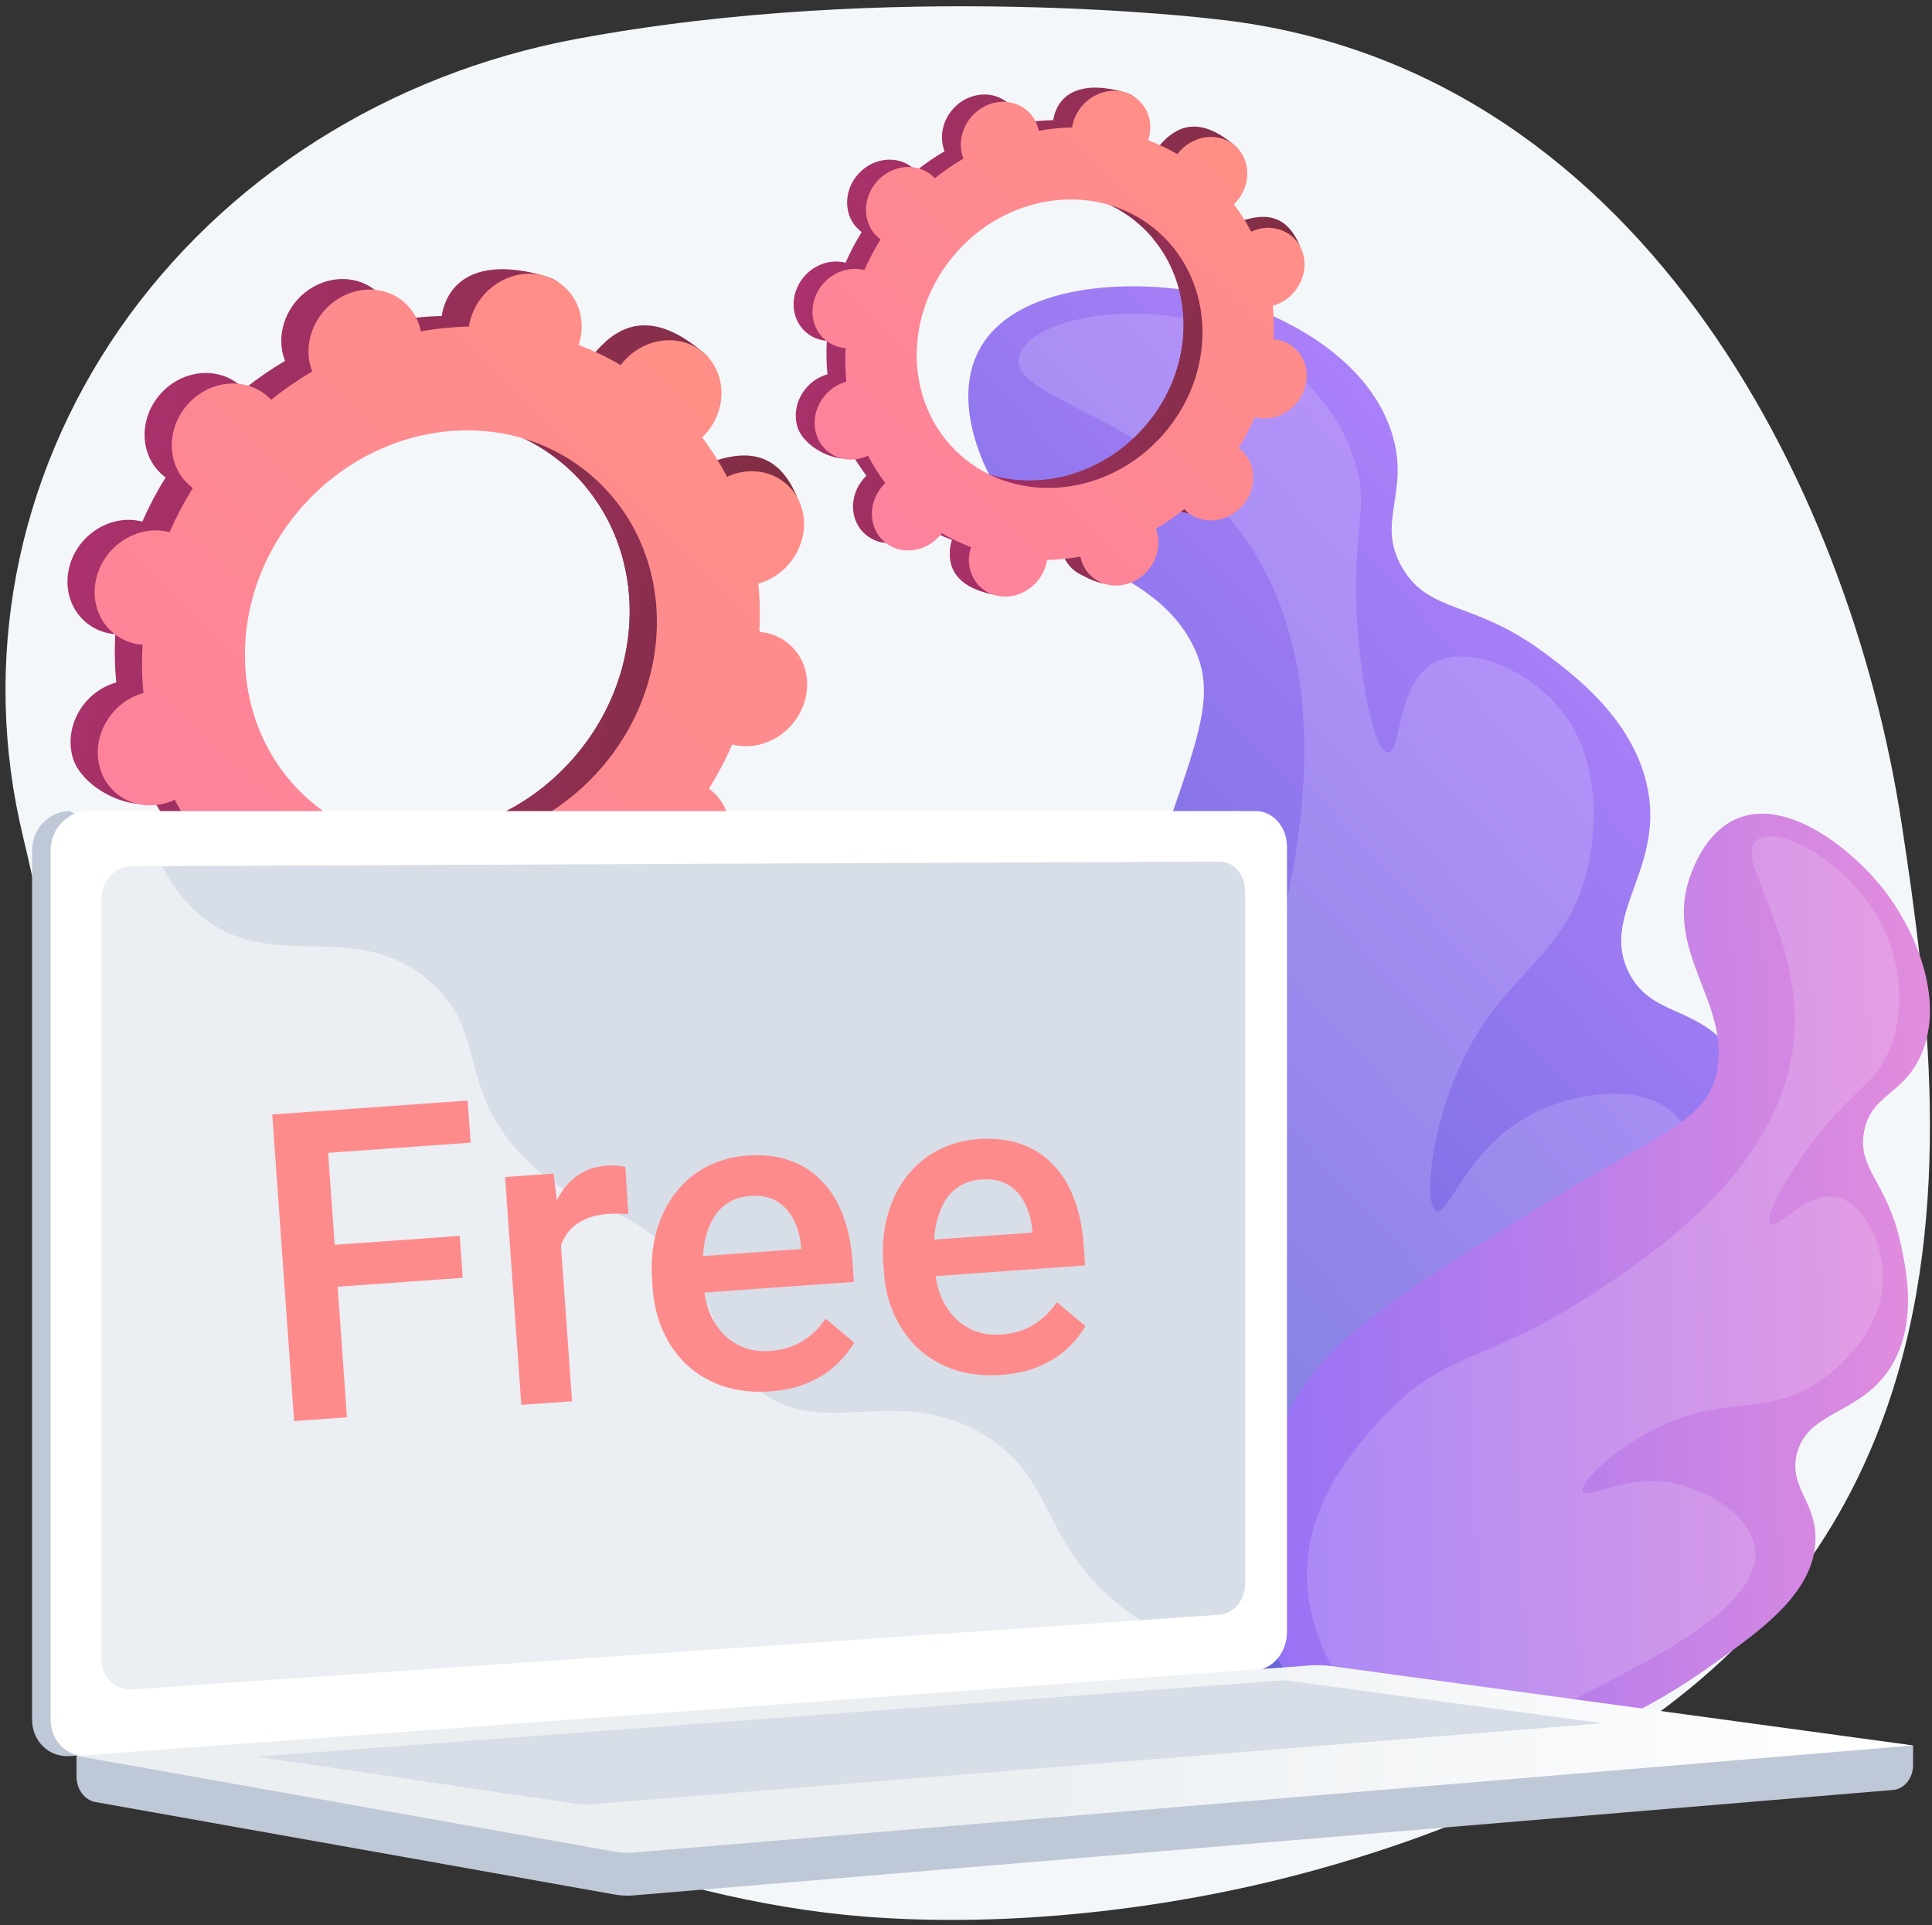
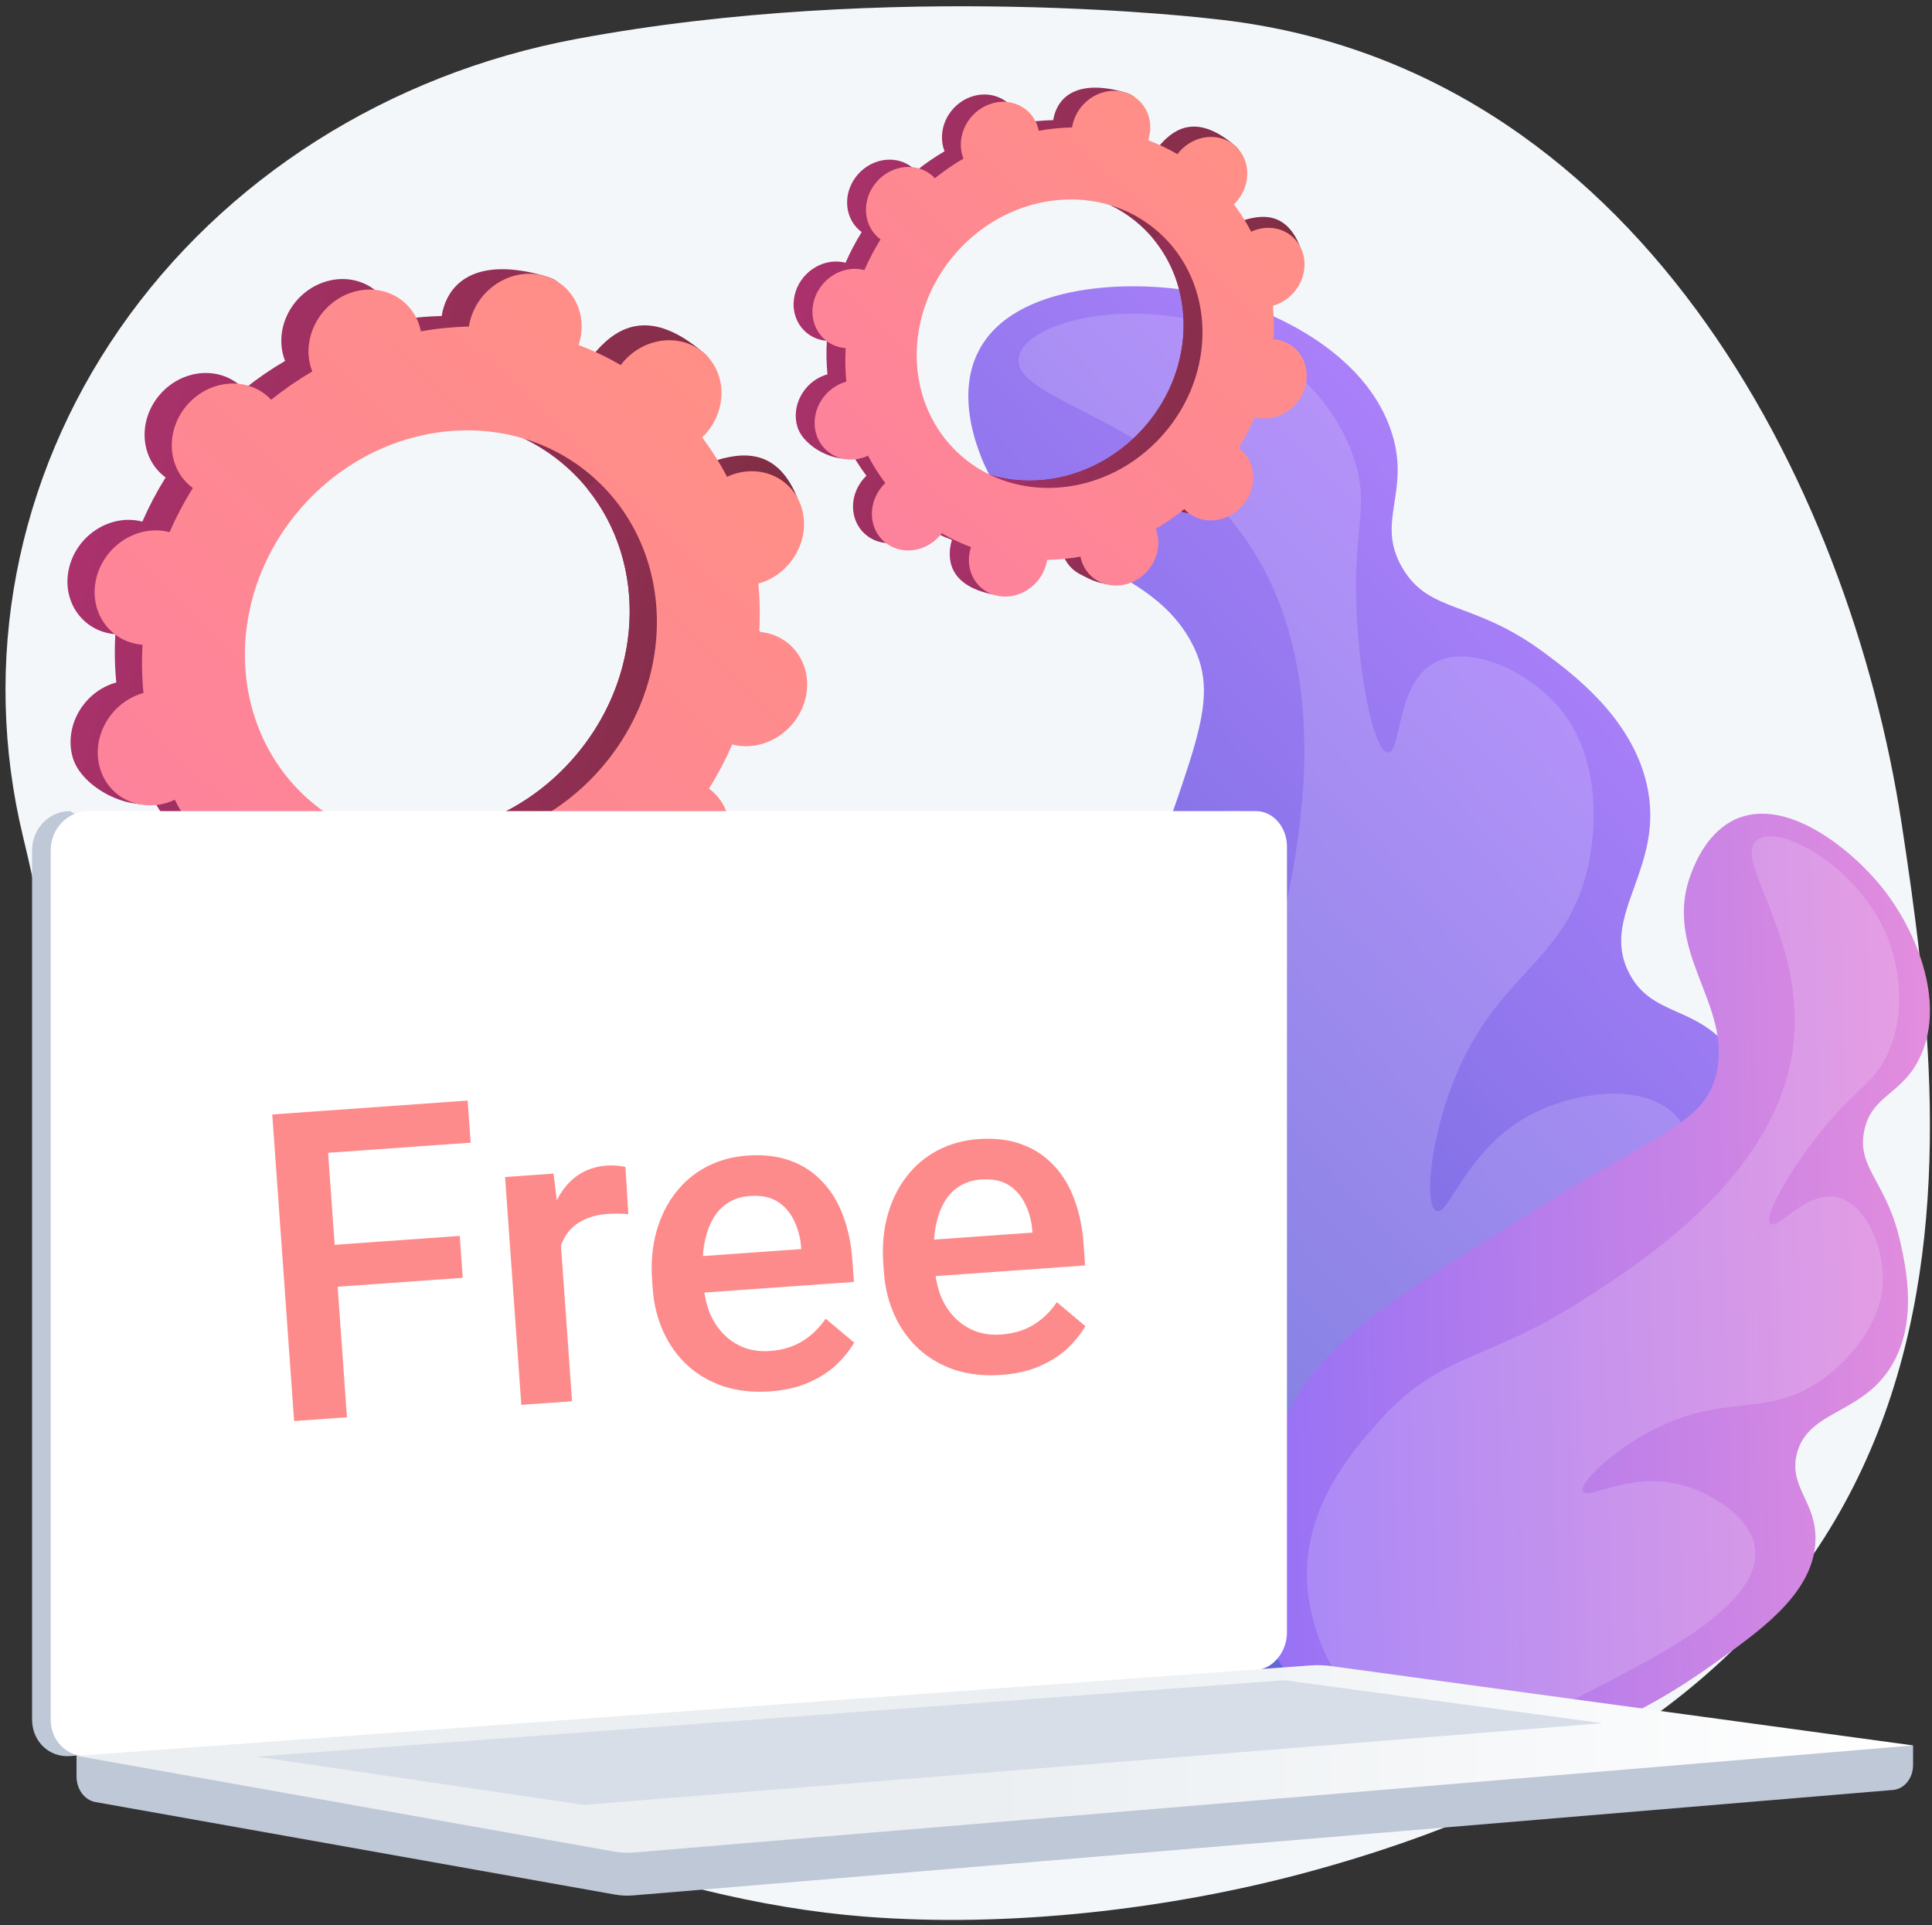
<svg xmlns="http://www.w3.org/2000/svg" width="286" height="285" viewBox="0 0 286 285" fill="none">
  <rect x="0" y="0" width="286" height="285" fill="#333333" stroke="none" />
  <path d="M281.505 121.931C273.783 71.39 242.125 9.296 179.58 2.798C179.58 2.798 132.093 -2.978 85.281 5.776C57.498 10.971 33.137 26.438 17.722 48.667C2.307 70.895 -2.842 98.001 3.407 123.842C7.465 140.626 10.208 157.997 9.455 175.244C8.145 205.26 8.899 233.278 38.029 251.179C64.039 267.163 96.773 281.259 128.001 283.728C149.224 285.406 173.024 282.691 193.479 277.166C297.72 249.007 289.226 172.473 281.505 121.931Z" fill="#F4F7FA" />
  <path d="M217.186 244.296C211.741 246.665 202.575 250.654 191.576 248.458C171.579 244.464 158.503 222.616 154.866 204.727C151.742 189.361 156.649 173.464 166.462 141.672C175.704 111.73 181.325 104.399 176.392 95.133C169.36 81.923 150.82 83.456 144.926 66.815C144.219 64.819 141.79 57.96 144.854 51.986C150.099 41.759 167.76 41.301 177.969 43.366C187.818 45.358 202.288 52.035 206.065 64.19C208.802 72.996 203.6 77.198 207.583 84.047C211.591 90.939 218.065 88.765 228.676 96.681C232.915 99.843 241.424 106.191 243.735 115.927C246.724 128.517 236.645 135.376 241.183 144.095C244.461 150.394 250.795 148.873 255.898 155.051C262.616 163.186 259.824 175.734 257.361 186.144C254.462 198.404 246.638 231.478 217.186 244.296Z" fill="url(#paint0_linear_0_551)" />
  <path opacity="0.16" d="M150.856 52.753C149.273 59.606 173.65 61.659 186.002 82.318C199.291 104.546 190.551 134.754 186.512 148.714C179.621 172.531 171.111 176.512 170.902 196.508C170.819 204.422 170.647 220.909 182.85 232.52C183.983 233.599 196.802 245.437 212.258 242.537C229.788 239.248 237.381 219.498 243.923 202.48C247.877 192.197 255.774 171.655 247.401 164.524C242.282 160.165 232.261 161.821 225.988 165.356C217.035 170.402 214.491 179.966 212.651 179.283C210.993 178.667 211.463 170.315 214.594 161.606C220.856 144.188 231.363 143.154 234.916 129.007C235.346 127.292 238.561 113.656 230.591 104.518C225.994 99.248 217.557 95.337 212.413 98.072C206.594 101.165 207.499 111.424 205.479 111.403C203.547 111.383 201.546 101.992 200.925 92.422C200.011 78.359 202.836 75.628 200.551 68.27C197.065 57.044 186.75 51.361 185.256 50.565C171.251 43.109 152.21 46.894 150.856 52.753Z" fill="white" />
  <path d="M206.468 257.753C202.449 256.486 195.685 254.353 190.819 248.055C181.974 236.605 185.147 218.82 191.531 207.55C197.014 197.868 207.043 191.643 227.101 179.193C245.992 167.467 252.414 166.16 254.089 158.903C256.475 148.556 245.836 140.743 250.43 129.09C250.981 127.692 252.875 122.889 257.297 121.118C264.867 118.085 274.535 126.064 279.039 131.923C283.384 137.576 288.022 147.889 284.384 156.155C281.748 162.144 277.007 161.971 275.949 167.492C274.885 173.048 279.364 174.899 281.358 184.078C282.155 187.744 283.755 195.105 280.458 201.394C276.195 209.525 267.606 208.504 265.975 215.285C264.797 220.184 268.896 222.319 268.751 228.003C268.559 235.486 261.221 240.903 255.055 245.33C247.794 250.542 228.204 264.606 206.468 257.753Z" fill="url(#paint1_linear_0_551)" />
  <path opacity="0.16" d="M260.153 124.323C256.114 127.255 268.208 139.705 265.201 156.517C261.964 174.605 243.219 186.707 234.556 192.299C219.776 201.841 213.366 200.01 203.943 210.617C200.213 214.815 192.443 223.561 193.569 235.46C193.674 236.565 195.024 248.872 204.648 254.516C215.565 260.919 228.827 253.881 240.254 247.817C247.159 244.153 260.952 236.834 259.79 229.117C259.08 224.4 252.944 220.62 247.939 219.592C240.797 218.124 234.981 222.059 234.314 220.836C233.714 219.735 237.854 215.482 243.586 212.278C255.049 205.869 261.156 210.208 269.645 204.289C270.674 203.572 278.745 197.768 278.733 189.165C278.727 184.203 276.031 178.181 272.003 177.249C267.448 176.196 263.156 182.109 262.084 181.157C261.059 180.247 264.361 174.288 268.485 168.875C274.544 160.921 277.328 160.774 279.531 155.771C282.893 148.138 280.017 140.292 279.587 139.17C275.562 128.657 263.606 121.817 260.153 124.323Z" fill="white" />
  <path d="M89.823 128.725C93.167 131.695 98.483 131.167 101.698 127.547C104.913 123.927 104.809 118.585 101.466 115.616C101.293 115.462 101.111 115.324 100.928 115.188C102.251 113.066 103.401 110.879 104.374 108.644C104.596 108.701 104.818 108.756 105.049 108.795C109.552 109.556 114.104 106.428 115.217 101.809C116.33 97.189 113.581 92.827 109.079 92.065C108.843 92.026 108.608 92.003 108.373 91.984C108.51 89.586 108.464 87.196 108.234 84.835C108.467 84.769 108.701 84.7 108.934 84.614C113.389 82.963 115.958 78.073 114.67 73.692C113.382 69.311 108.726 67.097 104.27 68.747C104.042 68.832 103.822 68.93 103.604 69.031C102.548 66.998 101.317 65.047 99.917 63.194C100.094 63.023 100.269 62.849 100.436 62.662C103.651 59.042 107.618 55.206 104.228 52.29C96.388 45.543 91.544 48.289 88.329 51.909C88.163 52.097 88.01 52.292 87.862 52.488C85.856 51.316 83.774 50.324 81.63 49.516C81.705 49.287 81.776 49.057 81.834 48.821C82.946 44.201 84.962 42.072 80.568 40.828C70.986 38.115 66.64 41.444 65.527 46.063C65.469 46.305 65.428 46.545 65.39 46.784C63.018 46.835 60.64 47.071 58.275 47.49C58.228 47.259 58.178 47.028 58.111 46.799C56.823 42.418 52.166 40.204 47.711 41.854C43.255 43.505 40.686 48.395 41.974 52.776C42.04 53 42.12 53.215 42.203 53.428C40.099 54.658 38.063 56.059 36.112 57.623C35.956 57.457 35.797 57.293 35.623 57.139C32.28 54.17 26.964 54.698 23.749 58.318C20.534 61.938 20.637 67.279 23.981 70.249C24.154 70.403 24.335 70.541 24.518 70.676C23.196 72.799 22.045 74.986 21.072 77.221C20.851 77.164 20.628 77.109 20.398 77.07C15.895 76.309 11.343 79.436 10.23 84.056C9.117 88.676 11.866 93.038 16.368 93.799C16.603 93.839 16.839 93.862 17.074 93.881C16.936 96.279 16.983 98.669 17.213 101.03C16.979 101.096 16.746 101.165 16.513 101.251C12.057 102.902 9.489 107.791 10.777 112.173C12.064 116.554 19.151 120.291 23.607 118.641C23.835 118.556 21.625 116.935 21.843 116.834C22.899 118.867 24.13 120.818 25.53 122.671C25.353 122.842 25.177 123.016 25.011 123.203C21.795 126.823 21.899 132.165 25.242 135.134C28.586 138.103 33.902 137.576 37.117 133.956C37.284 133.768 37.436 133.574 37.585 133.377C39.59 134.549 41.672 135.541 43.816 136.349C43.742 136.578 43.67 136.808 43.613 137.045C42.5 141.664 45.248 146.026 49.751 146.788C54.254 147.549 58.806 144.421 59.919 139.802C59.977 139.56 60.019 139.32 60.056 139.081C62.428 139.03 64.807 138.794 67.171 138.375C67.218 138.606 67.269 138.837 67.336 139.066C68.624 143.447 73.28 145.661 77.736 144.011C82.192 142.36 84.76 137.471 83.472 133.089C83.406 132.865 83.326 132.65 83.243 132.437C85.347 131.207 87.383 129.806 89.335 128.242C89.491 128.408 89.65 128.572 89.823 128.725ZM41.587 116.731C29.449 105.95 29.072 86.556 40.745 73.412C52.418 60.269 71.721 58.353 83.859 69.134C95.998 79.915 96.375 99.309 84.702 112.452C73.029 125.596 53.726 127.511 41.587 116.731Z" fill="url(#paint2_linear_0_551)" />
  <path d="M105.049 108.795C109.552 109.556 114.104 106.428 115.217 101.809C116.33 97.189 113.582 92.827 109.079 92.065C108.843 92.025 108.608 92.003 108.373 91.984C108.51 89.586 108.464 87.196 108.234 84.835C108.467 84.769 108.701 84.7 108.934 84.613C113.389 82.963 119.717 77.811 117.987 73.585C114.703 65.564 108.726 67.097 104.27 68.747C104.042 68.832 103.822 68.93 103.604 69.031C102.548 66.997 101.317 65.047 99.917 63.194C100.094 63.023 100.27 62.849 100.436 62.661C102.186 60.691 102.945 58.212 102.741 55.882C97.427 61.328 92.155 66.814 86.939 72.352C95.963 83.466 95.29 100.53 84.702 112.452C75.73 122.555 62.252 126.015 50.983 122.184C50.122 123.378 49.269 124.582 48.375 125.754C45.95 128.934 43.342 131.988 40.733 135.037C41.745 135.517 42.773 135.955 43.817 136.349C43.742 136.577 43.67 136.807 43.613 137.044C42.501 141.664 44.267 146.3 52.352 147.967C56.825 148.89 58.807 144.421 59.919 139.801C59.978 139.56 60.019 139.32 60.057 139.08C62.429 139.03 64.807 138.794 67.172 138.374C67.219 138.605 67.269 138.836 67.337 139.065C68.624 143.447 76.112 147.128 80.567 145.477C85.024 143.827 84.761 137.47 83.473 133.089C83.407 132.864 83.326 132.649 83.243 132.436C85.348 131.206 87.383 129.805 89.335 128.241C89.491 128.407 89.65 128.571 89.823 128.725C93.167 131.694 98.483 131.167 101.698 127.547C104.913 123.927 104.809 118.585 101.466 115.616C101.293 115.462 101.111 115.323 100.928 115.188C102.251 113.065 103.401 110.878 104.374 108.644C104.596 108.701 104.819 108.755 105.049 108.795Z" fill="url(#paint3_linear_0_551)" />
  <path d="M93.848 130.285C97.191 133.254 102.508 132.726 105.723 129.106C108.938 125.486 108.834 120.145 105.491 117.175C105.317 117.021 105.136 116.883 104.953 116.748C106.275 114.625 107.426 112.438 108.399 110.203C108.62 110.26 108.843 110.315 109.073 110.354C113.576 111.115 118.128 107.987 119.241 103.368C120.354 98.748 117.606 94.386 113.103 93.624C112.868 93.585 112.632 93.562 112.397 93.543C112.535 91.145 112.488 88.755 112.258 86.394C112.492 86.328 112.725 86.259 112.958 86.173C117.414 84.522 119.982 79.632 118.694 75.251C117.407 70.87 112.75 68.656 108.295 70.306C108.066 70.391 107.846 70.489 107.628 70.59C106.572 68.557 105.341 66.606 103.941 64.753C104.118 64.582 104.294 64.408 104.461 64.221C107.676 60.601 107.572 55.259 104.228 52.29C100.885 49.321 95.569 49.848 92.354 53.468C92.187 53.656 92.035 53.851 91.886 54.047C89.881 52.876 87.799 51.883 85.655 51.075C85.73 50.846 85.801 50.616 85.858 50.38C86.971 45.76 84.223 41.398 79.72 40.637C75.217 39.875 70.665 43.003 69.552 47.622C69.494 47.864 69.452 48.104 69.415 48.343C67.043 48.394 64.664 48.63 62.3 49.05C62.253 48.818 62.202 48.587 62.135 48.358C60.847 43.977 56.191 41.763 51.735 43.413C47.279 45.064 44.711 49.954 45.999 54.335C46.065 54.559 46.145 54.774 46.228 54.987C44.124 56.217 42.088 57.618 40.136 59.182C39.98 59.016 39.821 58.852 39.648 58.699C36.305 55.729 30.988 56.257 27.773 59.877C24.558 63.497 24.662 68.839 28.005 71.808C28.179 71.962 28.36 72.1 28.543 72.236C27.221 74.358 26.07 76.545 25.097 78.78C24.876 78.723 24.653 78.668 24.422 78.629C19.92 77.868 15.367 80.995 14.255 85.615C13.142 90.235 15.89 94.597 20.393 95.358C20.628 95.398 20.864 95.421 21.099 95.44C20.961 97.838 21.008 100.228 21.238 102.589C21.004 102.654 20.771 102.724 20.538 102.81C16.082 104.461 13.514 109.351 14.801 113.732C16.089 118.113 20.745 120.327 25.201 118.677C25.43 118.592 25.649 118.494 25.867 118.393C26.924 120.426 28.155 122.377 29.555 124.23C29.378 124.401 29.202 124.575 29.035 124.762C25.82 128.382 25.924 133.724 29.267 136.693C32.611 139.662 37.927 139.135 41.142 135.515C41.309 135.327 41.461 135.132 41.61 134.936C43.615 136.107 45.697 137.1 47.841 137.908C47.767 138.137 47.695 138.367 47.638 138.603C46.525 143.223 49.273 147.585 53.776 148.347C58.279 149.108 62.831 145.98 63.944 141.361C64.002 141.119 64.043 140.879 64.081 140.64C66.453 140.589 68.831 140.353 71.196 139.933C71.243 140.165 71.294 140.396 71.361 140.625C72.649 145.006 77.305 147.22 81.761 145.57C86.217 143.919 88.785 139.029 87.497 134.648C87.431 134.424 87.351 134.209 87.268 133.996C89.372 132.766 91.408 131.365 93.359 129.801C93.516 129.967 93.675 130.131 93.848 130.285ZM45.612 118.29C33.474 107.509 33.096 88.115 44.769 74.972C56.443 61.828 75.745 59.913 87.884 70.693C100.022 81.474 100.4 100.868 88.727 114.011C77.053 127.155 57.75 129.07 45.612 118.29Z" fill="url(#paint4_linear_0_551)" />
  <path d="M172.862 74.628C175.182 76.688 178.87 76.322 181.1 73.81C183.33 71.299 183.258 67.594 180.939 65.534C180.819 65.427 180.693 65.331 180.566 65.237C181.483 63.764 182.281 62.247 182.956 60.697C183.11 60.737 183.264 60.775 183.424 60.802C186.548 61.33 189.706 59.16 190.478 55.955C191.25 52.751 189.344 49.724 186.22 49.196C186.056 49.169 185.893 49.153 185.73 49.14C185.826 47.476 185.793 45.818 185.634 44.18C185.796 44.135 185.958 44.087 186.119 44.027C189.21 42.882 190.992 39.49 190.099 36.45C189.205 33.411 185.975 31.875 182.884 33.02C182.726 33.079 182.573 33.147 182.422 33.217C181.689 31.806 180.835 30.453 179.864 29.168C179.987 29.049 180.109 28.928 180.224 28.798C182.455 26.287 185.206 23.627 182.855 21.604C177.416 16.923 174.056 18.828 171.826 21.339C171.71 21.47 171.605 21.605 171.501 21.741C170.11 20.928 168.666 20.24 167.178 19.679C167.23 19.52 167.28 19.361 167.32 19.197C168.091 15.992 169.49 14.515 166.441 13.652C159.794 11.77 156.78 14.079 156.008 17.284C155.967 17.451 155.939 17.618 155.913 17.784C154.267 17.819 152.617 17.983 150.977 18.274C150.944 18.113 150.909 17.953 150.863 17.794C149.969 14.755 146.739 13.219 143.648 14.364C140.557 15.509 138.775 18.901 139.669 21.941C139.714 22.096 139.77 22.245 139.828 22.393C138.368 23.246 136.956 24.218 135.602 25.303C135.494 25.188 135.383 25.074 135.263 24.968C132.944 22.908 129.256 23.274 127.025 25.785C124.795 28.296 124.867 32.002 127.186 34.062C127.307 34.168 127.433 34.264 127.559 34.358C126.642 35.831 125.844 37.348 125.169 38.898C125.015 38.858 124.861 38.821 124.701 38.794C121.577 38.265 118.419 40.435 117.647 43.64C116.875 46.845 118.782 49.871 121.906 50.399C122.069 50.426 122.232 50.443 122.395 50.456C122.3 52.119 122.332 53.777 122.491 55.415C122.33 55.46 122.168 55.508 122.006 55.568C118.915 56.713 117.133 60.105 118.027 63.145C118.92 66.184 123.836 68.776 126.927 67.632C127.086 67.573 125.552 66.448 125.703 66.378C126.436 67.789 127.29 69.142 128.261 70.427C128.138 70.546 128.016 70.667 127.901 70.797C125.671 73.308 125.743 77.014 128.062 79.073C130.381 81.133 134.069 80.767 136.3 78.256C136.415 78.126 136.521 77.991 136.624 77.855C138.015 78.667 139.46 79.356 140.947 79.916C140.895 80.075 140.845 80.234 140.806 80.399C140.034 83.603 141.94 86.629 145.064 87.157C148.188 87.686 151.346 85.516 152.118 82.311C152.158 82.144 152.187 81.977 152.213 81.811C153.858 81.776 155.508 81.612 157.149 81.321C157.181 81.482 157.216 81.642 157.263 81.801C158.156 84.84 161.386 86.376 164.477 85.231C167.569 84.086 169.35 80.694 168.457 77.654C168.411 77.499 168.355 77.35 168.298 77.202C169.757 76.349 171.17 75.377 172.524 74.292C172.632 74.407 172.742 74.521 172.862 74.628ZM139.4 66.307C130.98 58.828 130.718 45.374 138.816 36.257C146.914 27.139 160.304 25.81 168.725 33.288C177.146 40.767 177.407 54.221 169.31 63.339C161.212 72.457 147.821 73.785 139.4 66.307Z" fill="url(#paint5_linear_0_551)" />
  <path d="M183.424 60.802C186.548 61.33 189.706 59.16 190.478 55.955C191.25 52.751 189.344 49.724 186.22 49.196C186.057 49.169 185.893 49.153 185.73 49.14C185.826 47.476 185.793 45.819 185.634 44.18C185.796 44.135 185.958 44.087 186.119 44.027C189.21 42.882 193.6 39.308 192.4 36.377C190.121 30.812 185.975 31.875 182.884 33.02C182.726 33.079 182.573 33.147 182.422 33.217C181.689 31.806 180.835 30.453 179.864 29.168C179.987 29.049 180.109 28.928 180.224 28.798C181.438 27.432 181.965 25.712 181.823 24.096C178.137 27.874 174.48 31.68 170.861 35.521C177.121 43.231 176.654 55.069 169.309 63.339C163.085 70.347 153.735 72.747 145.918 70.09C145.321 70.918 144.729 71.754 144.109 72.566C142.427 74.773 140.617 76.891 138.807 79.006C139.51 79.339 140.223 79.643 140.947 79.916C140.895 80.075 140.845 80.234 140.806 80.399C140.034 83.603 141.259 86.819 146.868 87.976C149.971 88.616 151.346 85.516 152.117 82.311C152.158 82.144 152.187 81.977 152.213 81.811C153.858 81.776 155.508 81.612 157.149 81.321C157.181 81.482 157.216 81.642 157.263 81.801C158.156 84.84 163.35 87.394 166.441 86.249C169.532 85.104 169.35 80.694 168.457 77.655C168.411 77.499 168.355 77.35 168.298 77.202C169.757 76.349 171.17 75.377 172.523 74.292C172.632 74.407 172.742 74.521 172.862 74.628C175.181 76.688 178.87 76.322 181.1 73.81C183.33 71.299 183.258 67.594 180.939 65.534C180.819 65.427 180.693 65.331 180.566 65.237C181.483 63.764 182.281 62.247 182.956 60.697C183.11 60.737 183.264 60.774 183.424 60.802Z" fill="url(#paint6_linear_0_551)" />
  <path d="M175.654 75.709C177.973 77.769 181.661 77.403 183.892 74.892C186.122 72.381 186.05 68.675 183.731 66.615C183.61 66.509 183.485 66.412 183.357 66.319C184.275 64.846 185.073 63.329 185.748 61.779C185.902 61.818 186.056 61.856 186.216 61.883C189.34 62.411 192.498 60.242 193.27 57.037C194.042 53.832 192.135 50.806 189.011 50.278C188.848 50.25 188.685 50.234 188.522 50.221C188.617 48.558 188.585 46.9 188.425 45.262C188.587 45.216 188.749 45.168 188.911 45.108C192.002 43.963 193.784 40.571 192.89 37.532C191.997 34.492 188.767 32.956 185.676 34.101C185.517 34.16 185.365 34.228 185.213 34.298C184.481 32.888 183.627 31.535 182.656 30.249C182.779 30.131 182.9 30.01 183.016 29.88C185.246 27.369 185.174 23.663 182.855 21.603C180.536 19.544 176.848 19.91 174.617 22.421C174.502 22.551 174.396 22.686 174.293 22.822C172.902 22.01 171.457 21.321 169.97 20.76C170.022 20.602 170.072 20.442 170.111 20.278C170.883 17.074 168.977 14.047 165.853 13.519C162.729 12.991 159.571 15.161 158.799 18.366C158.759 18.533 158.73 18.7 158.704 18.866C157.059 18.901 155.409 19.064 153.768 19.356C153.736 19.195 153.701 19.035 153.654 18.876C152.761 15.837 149.531 14.301 146.44 15.446C143.349 16.591 141.567 19.983 142.46 23.022C142.506 23.178 142.562 23.327 142.62 23.475C141.16 24.328 139.748 25.3 138.394 26.385C138.285 26.27 138.175 26.156 138.055 26.049C135.736 23.989 132.047 24.355 129.817 26.867C127.587 29.378 127.659 33.084 129.978 35.143C130.098 35.25 130.224 35.346 130.351 35.44C129.434 36.913 128.636 38.43 127.961 39.98C127.807 39.94 127.653 39.903 127.493 39.876C124.369 39.347 121.211 41.517 120.439 44.722C119.667 47.926 121.574 50.953 124.697 51.481C124.861 51.508 125.024 51.524 125.187 51.537C125.092 53.201 125.124 54.859 125.283 56.497C125.122 56.542 124.959 56.59 124.798 56.65C121.707 57.795 119.925 61.187 120.819 64.227C121.712 67.266 124.942 68.802 128.033 67.657C128.191 67.598 128.344 67.53 128.495 67.46C129.228 68.871 130.082 70.224 131.053 71.509C130.93 71.628 130.808 71.749 130.693 71.879C128.463 74.39 128.535 78.096 130.854 80.155C133.173 82.215 136.861 81.849 139.092 79.338C139.207 79.208 139.313 79.073 139.416 78.936C140.807 79.749 142.252 80.437 143.739 80.998C143.687 81.157 143.637 81.316 143.598 81.481C142.826 84.685 144.732 87.711 147.856 88.239C150.98 88.768 154.138 86.598 154.909 83.393C154.95 83.226 154.979 83.059 155.005 82.893C156.65 82.858 158.3 82.694 159.941 82.403C159.973 82.564 160.008 82.724 160.055 82.883C160.948 85.922 164.178 87.458 167.269 86.313C170.36 85.168 172.142 81.776 171.249 78.737C171.203 78.581 171.147 78.432 171.089 78.284C172.549 77.431 173.961 76.459 175.315 75.374C175.423 75.489 175.534 75.603 175.654 75.709ZM142.192 67.388C133.771 59.91 133.51 46.456 141.608 37.338C149.705 28.22 163.096 26.892 171.517 34.37C179.937 41.849 180.199 55.303 172.101 64.421C164.003 73.538 150.613 74.867 142.192 67.388Z" fill="url(#paint7_linear_0_551)" />
  <path d="M283.199 258.387L11.329 256.037V262.99C11.329 264.878 12.515 266.482 14.121 266.768L90.998 280.46C91.91 280.623 92.835 280.666 93.756 280.589L280.244 264.978C281.909 264.838 283.199 263.229 283.199 261.29L283.199 258.387Z" fill="#BFC8D6" />
  <path d="M183.151 247.244L10.355 259.964C7.263 260.192 4.749 257.773 4.749 254.562V125.886C4.749 122.674 7.263 120.071 10.355 120.071L16.468 123.594L183.15 120.071C185.698 120.071 187.757 122.424 187.757 125.328V241.648C187.757 244.551 185.698 247.057 183.151 247.244Z" fill="#BFC8D6" />
  <path d="M185.906 247.244L13.111 259.964C10.018 260.192 7.504 257.773 7.504 254.562V125.886C7.504 122.674 10.018 120.071 13.111 120.071H185.906C188.453 120.071 190.513 122.424 190.513 125.328V241.648C190.513 244.551 188.453 247.057 185.906 247.244Z" fill="white" />
-   <path d="M180.523 239.043L19.582 250.093C17.066 250.265 15.021 248.28 15.021 245.658V133.003C15.021 130.381 17.066 128.246 19.582 128.235L180.523 127.541C182.624 127.532 184.324 129.461 184.324 131.849V234.458C184.324 236.847 182.624 238.899 180.523 239.043Z" fill="#D8DEE8" />
  <path d="M105.611 123.59C105.611 124.786 104.721 125.758 103.623 125.761C102.523 125.765 101.631 124.796 101.631 123.598C101.631 122.399 102.523 121.427 103.623 121.427C104.721 121.426 105.611 122.394 105.611 123.59Z" fill="white" />
-   <path opacity="0.48" d="M13.11 259.964L185.031 247.309L185.906 247.244C187.075 247.158 188.137 246.58 188.949 245.704C176.577 245.027 168.893 240.637 163.936 236.1C153.982 226.99 155.708 218.006 144.974 212.016C131.585 204.545 121.057 214.012 110.896 204.671C104.737 199.008 107.761 194.786 100.182 186.323C91.787 176.95 86.321 180.101 77.885 171.666C67.217 160.999 72.552 152.701 63.364 145.043C52.217 135.753 40.195 144.351 29.583 135.442C25.007 131.599 22.495 126.012 21.184 120.071H13.111C10.018 120.071 7.504 122.674 7.504 125.886V254.562C7.504 257.773 10.018 260.192 13.11 259.964Z" fill="white" />
  <path d="M48.128 164.425L51.361 209.81L43.537 210.367L40.304 164.982L48.128 164.425ZM68.058 182.962L68.5 189.165L47.989 190.626L47.548 184.423L68.058 182.962ZM69.231 162.922L69.675 169.156L46.577 170.801L46.133 164.567L69.231 162.922ZM82.738 180.131L84.683 207.437L77.171 207.972L74.768 174.245L81.938 173.734L82.738 180.131ZM92.582 172.757L93.017 179.743C92.554 179.693 92.051 179.666 91.508 179.663C90.986 179.658 90.465 179.674 89.945 179.711C88.657 179.803 87.537 180.071 86.587 180.515C85.636 180.937 84.852 181.515 84.236 182.249C83.639 182.959 83.198 183.805 82.913 184.786C82.628 185.767 82.496 186.853 82.518 188.041L80.812 188.288C80.662 186.169 80.73 184.19 81.016 182.353C81.303 180.515 81.813 178.881 82.547 177.45C83.301 176.018 84.285 174.872 85.498 174.013C86.731 173.152 88.19 172.662 89.873 172.542C90.33 172.51 90.821 172.516 91.347 172.563C91.893 172.607 92.305 172.672 92.582 172.757ZM113.997 205.975C111.503 206.153 109.219 205.908 107.146 205.241C105.092 204.552 103.306 203.52 101.788 202.146C100.29 200.769 99.096 199.11 98.206 197.169C97.316 195.227 96.789 193.103 96.624 190.796L96.536 189.549C96.348 186.91 96.562 184.493 97.178 182.298C97.795 180.103 98.735 178.198 99.998 176.583C101.26 174.948 102.797 173.658 104.61 172.714C106.422 171.771 108.42 171.221 110.602 171.066C113.012 170.894 115.15 171.149 117.016 171.831C118.882 172.512 120.459 173.549 121.749 174.94C123.058 176.309 124.075 177.98 124.8 179.955C125.547 181.927 126.006 184.129 126.179 186.561L126.408 189.771L100.349 191.627L99.965 186.235L118.605 184.907L118.563 184.315C118.425 182.967 118.065 181.719 117.482 180.57C116.919 179.419 116.114 178.516 115.064 177.86C114.015 177.203 112.659 176.934 110.997 177.053C109.75 177.142 108.657 177.491 107.719 178.101C106.8 178.688 106.054 179.504 105.481 180.547C104.908 181.591 104.495 182.831 104.242 184.27C104.009 185.686 103.955 187.266 104.079 189.012L104.168 190.259C104.273 191.734 104.568 193.092 105.053 194.331C105.558 195.549 106.238 196.597 107.094 197.475C107.95 198.354 108.959 199.024 110.12 199.484C111.279 199.924 112.575 200.093 114.009 199.991C115.817 199.862 117.402 199.383 118.763 198.555C120.124 197.727 121.277 196.612 122.221 195.208L126.453 198.76C125.801 199.871 124.928 200.957 123.834 202.016C122.738 203.055 121.37 203.936 119.73 204.658C118.111 205.379 116.199 205.818 113.997 205.975ZM148.223 203.538C145.729 203.715 143.445 203.471 141.372 202.804C139.318 202.115 137.531 201.083 136.013 199.708C134.516 198.332 133.322 196.673 132.432 194.731C131.542 192.789 131.014 190.665 130.85 188.358L130.761 187.112C130.573 184.472 130.788 182.055 131.404 179.86C132.02 177.665 132.96 175.76 134.224 174.145C135.486 172.51 137.023 171.22 138.836 170.277C140.648 169.333 142.646 168.783 144.827 168.628C147.238 168.456 149.376 168.711 151.242 169.393C153.107 170.075 154.685 171.111 155.975 172.502C157.284 173.871 158.301 175.542 159.026 177.517C159.772 179.49 160.232 181.692 160.405 184.123L160.634 187.334L134.575 189.19L134.191 183.797L152.831 182.469L152.789 181.877C152.651 180.529 152.291 179.281 151.708 178.132C151.145 176.982 150.339 176.078 149.29 175.422C148.241 174.766 146.885 174.497 145.223 174.615C143.976 174.704 142.883 175.053 141.945 175.663C141.026 176.251 140.28 177.066 139.707 178.11C139.134 179.153 138.721 180.394 138.468 181.832C138.235 183.248 138.18 184.829 138.305 186.574L138.394 187.821C138.499 189.297 138.794 190.654 139.279 191.894C139.783 193.111 140.464 194.159 141.32 195.038C142.176 195.917 143.185 196.586 144.345 197.047C145.504 197.486 146.801 197.655 148.235 197.553C150.043 197.424 151.627 196.946 152.989 196.118C154.35 195.29 155.503 194.174 156.447 192.77L160.679 196.322C160.027 197.433 159.154 198.519 158.06 199.579C156.964 200.617 155.596 201.498 153.956 202.221C152.336 202.942 150.425 203.381 148.223 203.538Z" fill="#FE8B8C" />
  <path d="M194.047 246.539L11.329 259.928L90.998 274.117C91.91 274.28 92.835 274.323 93.756 274.246L283.199 258.387L196.954 246.63C195.989 246.498 195.016 246.468 194.047 246.539Z" fill="url(#paint8_linear_0_551)" />
  <path d="M37.99 260.043L190.109 248.73L237.188 255.096L86.38 267.19L37.99 260.043Z" fill="#D8DEE8" />
  <defs>
    <linearGradient id="paint0_linear_0_551" x1="238.747" y1="96.591" x2="132.375" y2="194.448" gradientUnits="userSpaceOnUse">
      <stop stop-color="#AA80F9" />
      <stop offset="0.996" stop-color="#6165D7" />
    </linearGradient>
    <linearGradient id="paint1_linear_0_551" x1="286.794" y1="188.716" x2="184.274" y2="191.577" gradientUnits="userSpaceOnUse">
      <stop offset="0.004" stop-color="#E38DDD" />
      <stop offset="1" stop-color="#9571F6" />
    </linearGradient>
    <linearGradient id="paint2_linear_0_551" x1="11.366" y1="79.717" x2="113.959" y2="106.615" gradientUnits="userSpaceOnUse">
      <stop stop-color="#AB316D" />
      <stop offset="1" stop-color="#792D3D" />
    </linearGradient>
    <linearGradient id="paint3_linear_0_551" x1="51.219" y1="95.039" x2="112.763" y2="111.175" gradientUnits="userSpaceOnUse">
      <stop stop-color="#AB316D" />
      <stop offset="1" stop-color="#792D3D" />
    </linearGradient>
    <linearGradient id="paint4_linear_0_551" x1="110.016" y1="49.818" x2="-78.588" y2="244.549" gradientUnits="userSpaceOnUse">
      <stop stop-color="#FF9085" />
      <stop offset="1" stop-color="#FB6FBB" />
    </linearGradient>
    <linearGradient id="paint5_linear_0_551" x1="118.435" y1="40.63" x2="189.605" y2="59.289" gradientUnits="userSpaceOnUse">
      <stop stop-color="#AB316D" />
      <stop offset="1" stop-color="#792D3D" />
    </linearGradient>
    <linearGradient id="paint6_linear_0_551" x1="146.082" y1="51.259" x2="188.776" y2="62.453" gradientUnits="userSpaceOnUse">
      <stop stop-color="#AB316D" />
      <stop offset="1" stop-color="#792D3D" />
    </linearGradient>
    <linearGradient id="paint7_linear_0_551" x1="186.87" y1="19.888" x2="56.033" y2="154.976" gradientUnits="userSpaceOnUse">
      <stop stop-color="#FF9085" />
      <stop offset="1" stop-color="#FB6FBB" />
    </linearGradient>
    <linearGradient id="paint8_linear_0_551" x1="11.329" y1="260.392" x2="283.199" y2="260.392" gradientUnits="userSpaceOnUse">
      <stop offset="0.494" stop-color="#EBEFF2" />
      <stop offset="1" stop-color="white" />
    </linearGradient>
  </defs>
</svg>